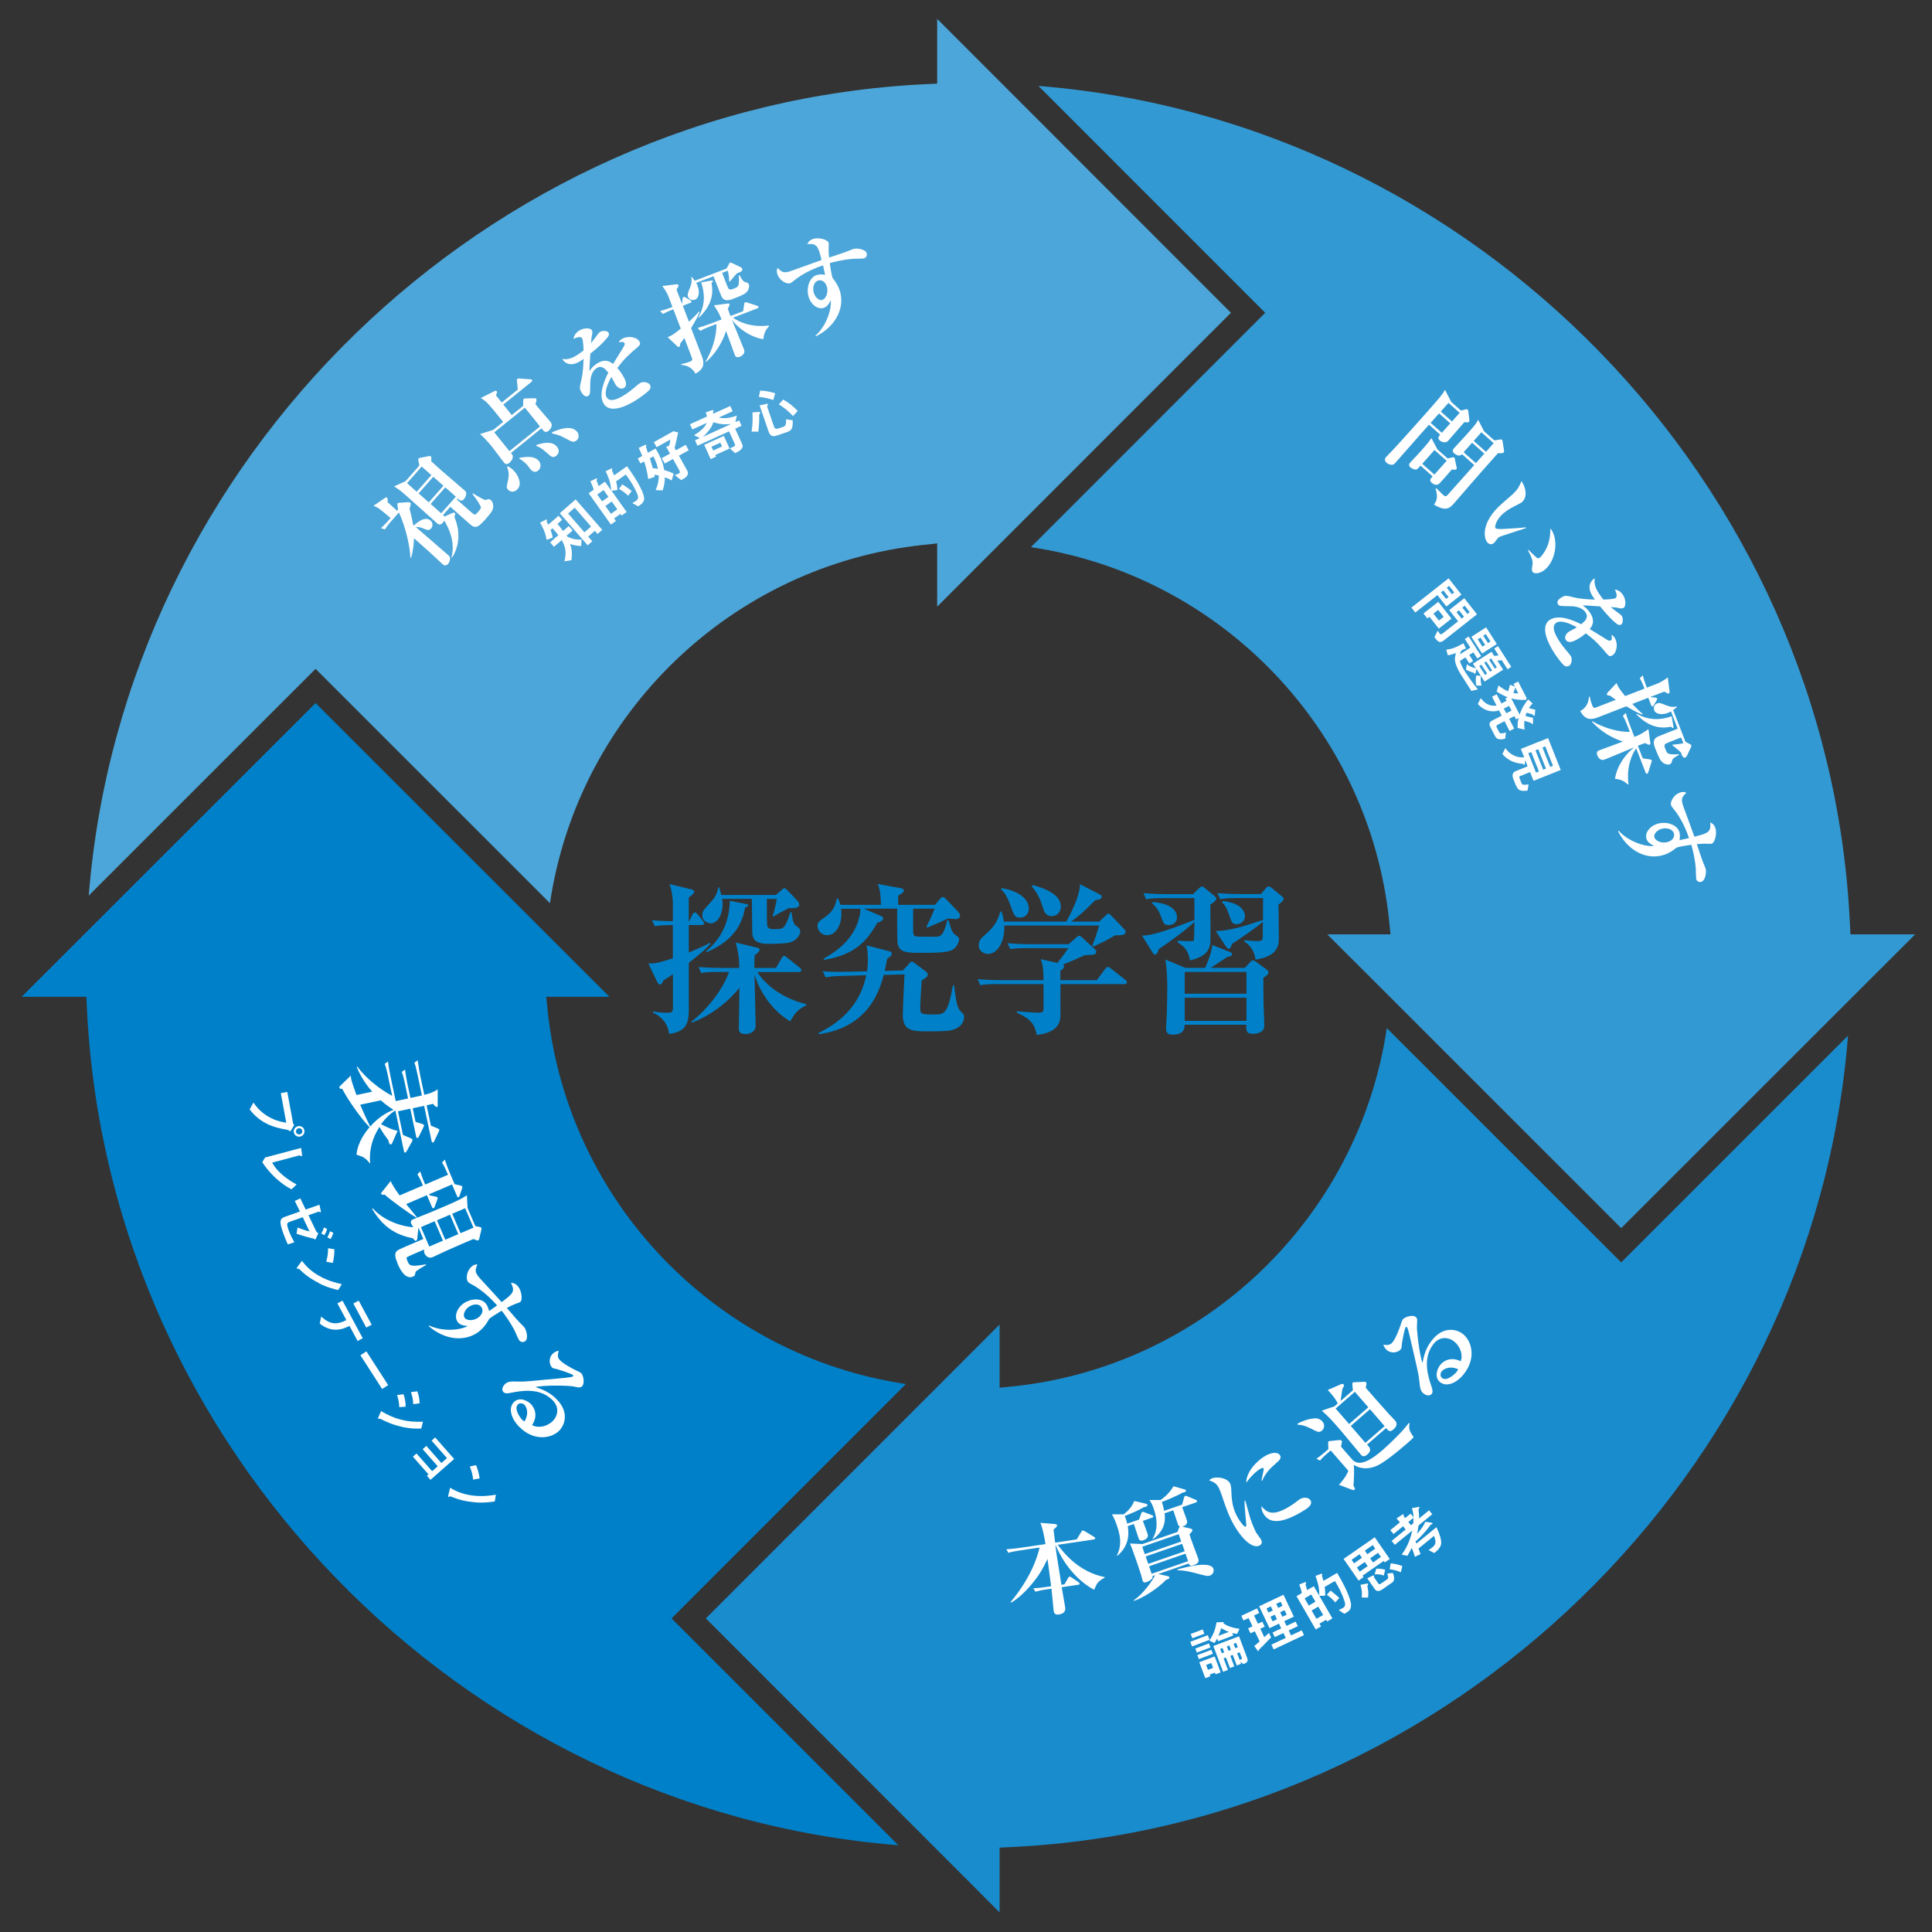
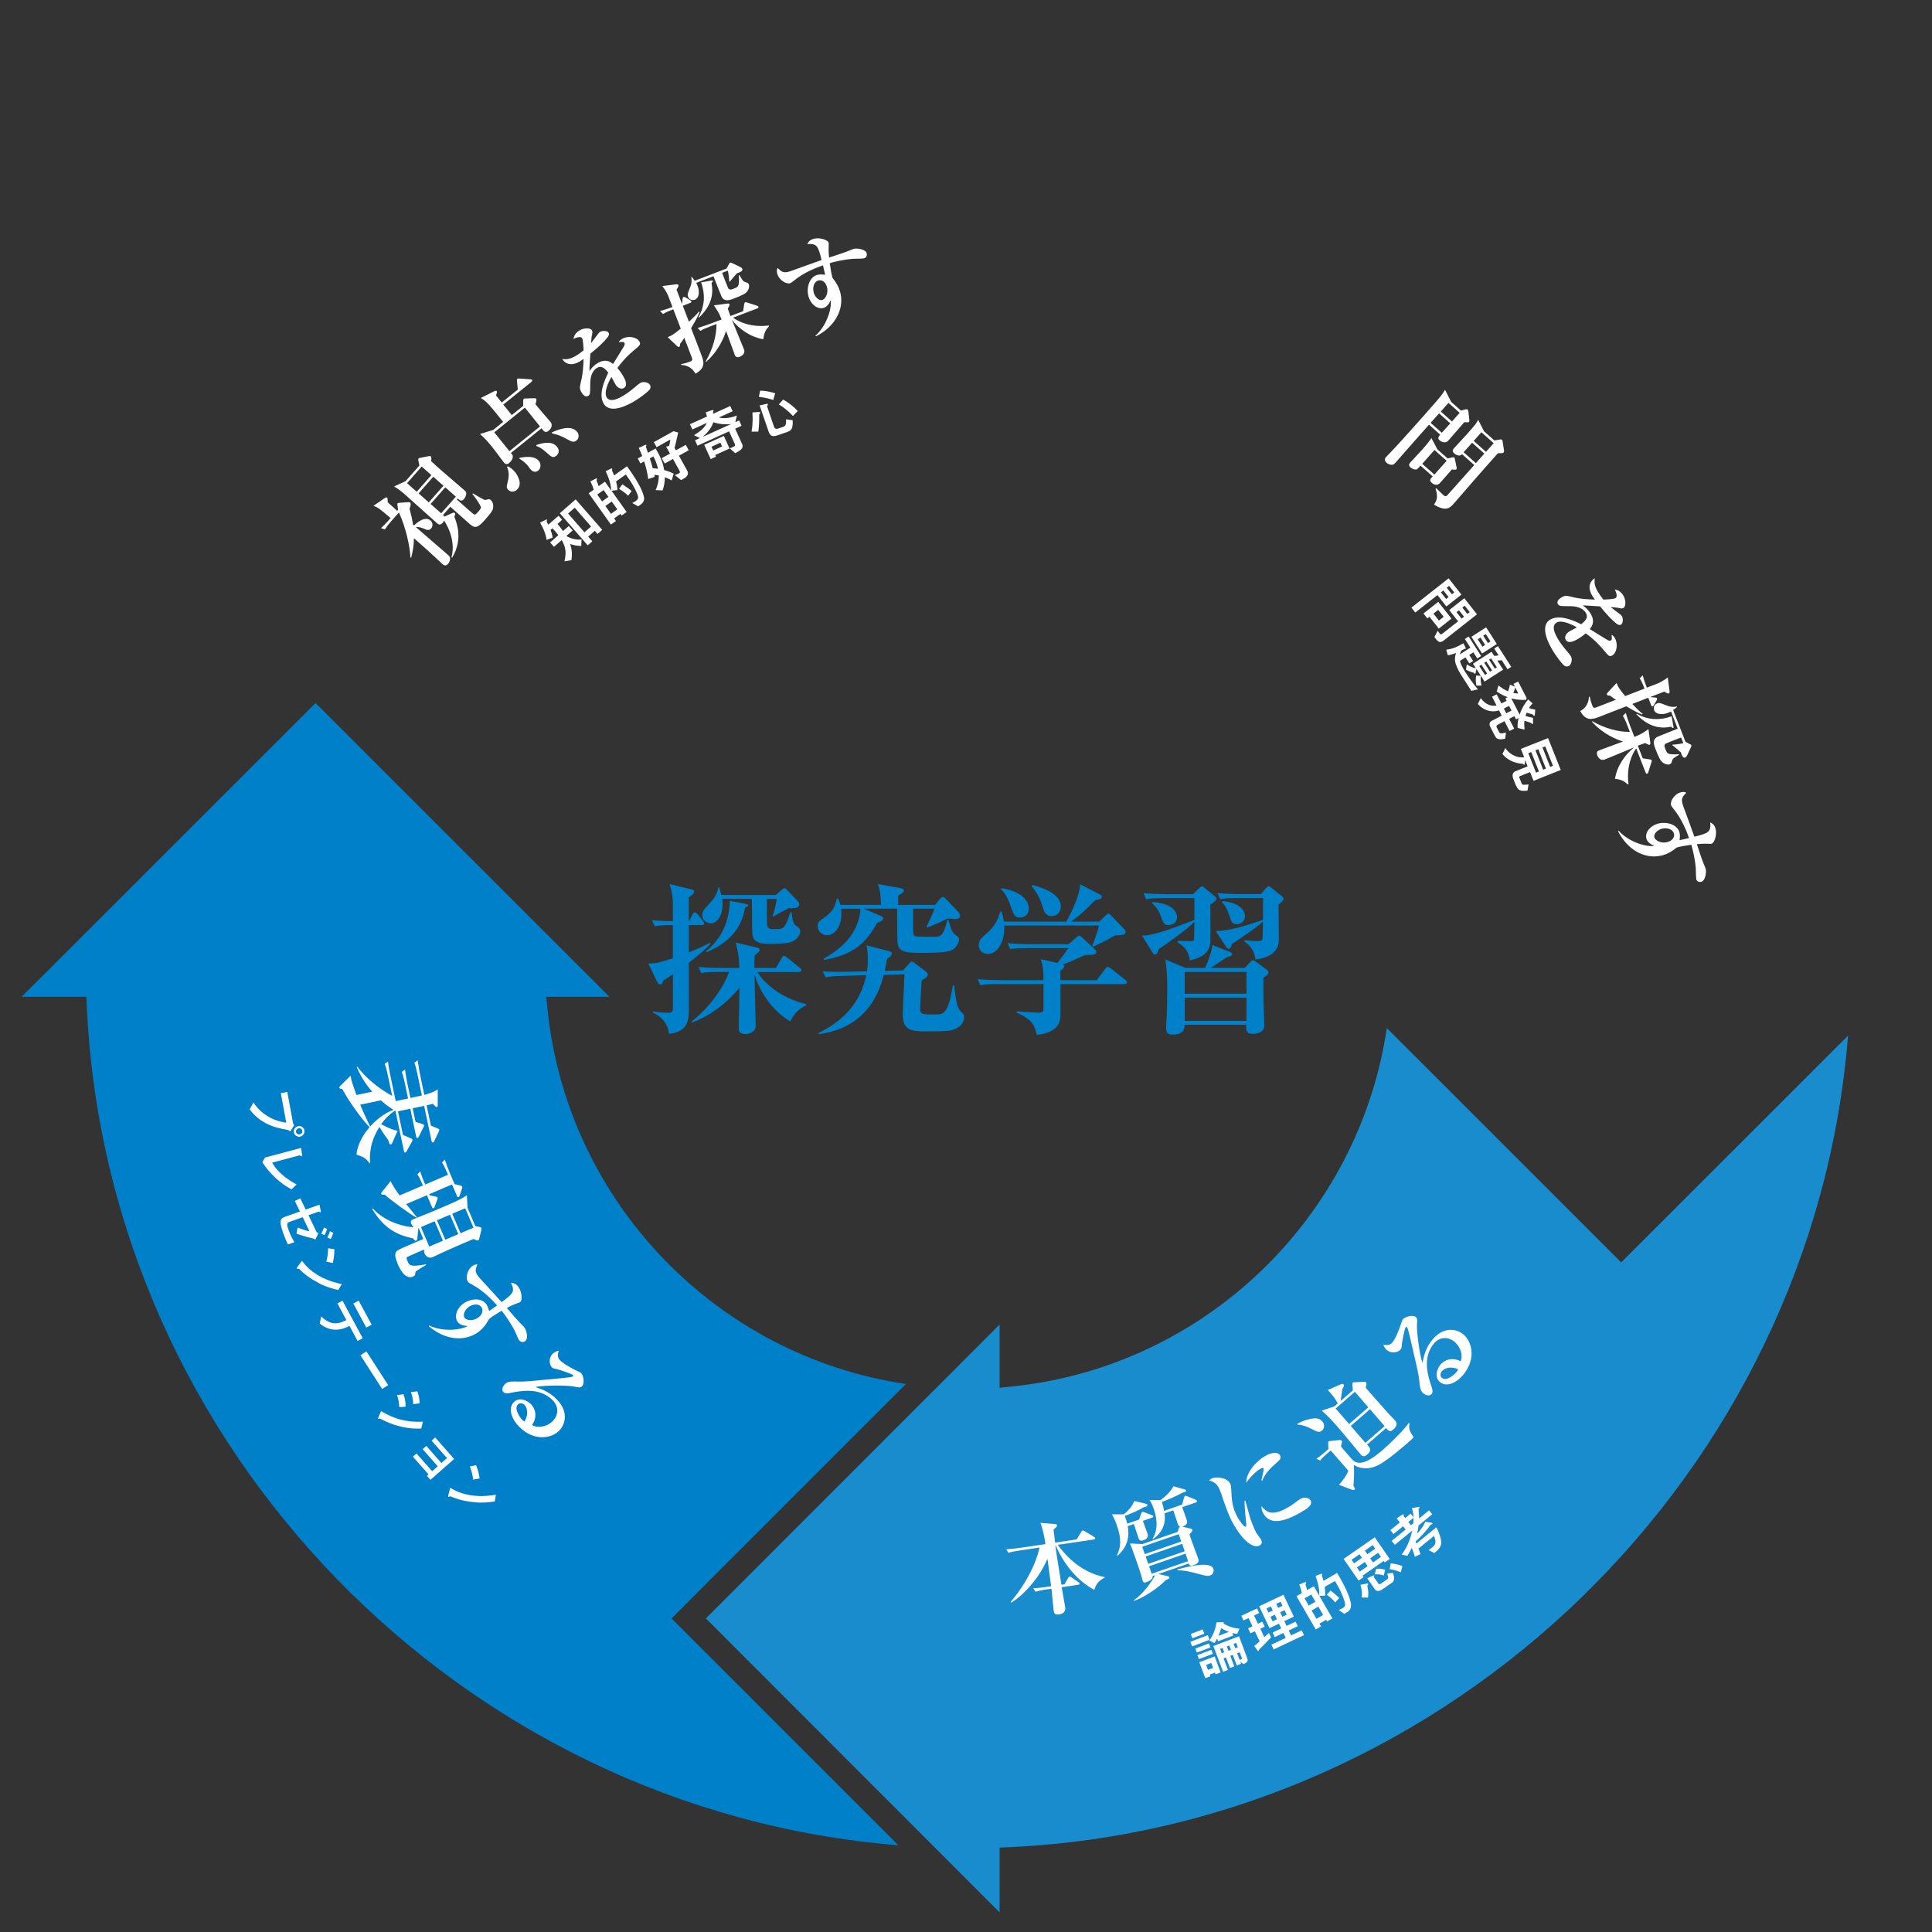
<svg xmlns="http://www.w3.org/2000/svg" id="_レイヤー_1" data-name="レイヤー 1" version="1.1" viewBox="0 0 283.46 283.46">
  <rect x="0" y="0" width="283.46" height="283.46" fill="#333333" stroke="none" />
  <defs>
    <style>
      .cls-1 {
        fill: #198cce;
      }

      .cls-1, .cls-2, .cls-3, .cls-4, .cls-5 {
        stroke-width: 0px;
      }

      .cls-2 {
        fill: #4ca6d9;
      }

      .cls-3 {
        fill: #3399d3;
      }

      .cls-4 {
        fill: #0080c8;
      }

      .cls-5 {
        fill: #fff;
      }
    </style>
  </defs>
  <g>
    <g>
      <path class="cls-4" d="M80.35,148.21l-.21-1.96h9.28l-5.97-5.96h0s-37.15-37.14-37.15-37.14l-37.31,37.29h0s-5.82,5.81-5.82,5.81h9.5l.08,1.69c3.1,64.62,54.98,117.69,119.05,122.79l-33.27-33.28,34.38-34.39c-27.76-4.12-49.6-26.64-52.57-54.84Z" />
      <path class="cls-1" d="M148.62,203.4l-1.96.21v-9.28l-5.96,5.97h0l-37.14,37.15,37.29,37.31h0s5.81,5.82,5.81,5.82v-9.5l1.69-.08c64.62-3.1,117.69-54.98,122.79-119.05l-33.28,33.27-34.39-34.38c-4.12,27.76-26.64,49.6-54.84,52.57Z" />
-       <path class="cls-2" d="M135.54,79.94l1.96-.21v9.28l5.96-5.97h0l37.14-37.15-37.29-37.31h0l-5.81-5.81v9.5l-1.69.08C71.19,15.45,18.13,67.33,13.02,131.4l33.28-33.27,34.39,34.38c4.12-27.76,26.64-49.6,54.84-52.57Z" />
-       <path class="cls-3" d="M203.81,135.13l.21,1.96h-9.28l5.97,5.96h0s37.15,37.14,37.15,37.14l37.31-37.29h0s5.82-5.81,5.82-5.81h-9.5l-.08-1.69c-3.1-64.62-54.98-117.68-119.05-122.79l33.27,33.28-34.38,34.39c27.76,4.12,49.6,26.64,52.57,54.84Z" />
    </g>
    <g>
      <path class="cls-5" d="M58.4,74.79l-.09-.7c-.02-.07-.02-.18.03-.24.04-.05.15-.07.25-.08l1.31-.09c.09,0,.2,0,.28.07s.08.16.08.25c0,.1-.11.45-.17.65.22.82.38,1.48.51,2.32l.14.12c.34-.32,1.59-1.45,2.42-.72.4.35.35.88.09,1.17-.31.35-.67.19-.93.08-.19-.08-.79-.36-1.31-.29.67.57,3.96,3.42,4.69,4.06.19.17.34.32.34.54,0,.27-.11.58-.29.79-.39.44-.72.15-.85.03-.08-.07-.4-.39-.48-.46-.96-.91-2.43-2.23-3.68-3.32-.03,1.24-.22,2.12-.41,2.85l-.12-.02c-.03-1.43-.64-4.38-1.68-6.61l-1.15,1.3c-.36.41-.65.78-.9,1.18l-.59-.18c.27-.24.69-.64,1.42-1.48-1.71-1.45-1.79-1.52-2.51-1.8l1.69-1.16c.13-.08.22-.11.3-.04s.08.13.1.69c.67.61.74.67,1.38,1.24l.13-.15ZM67.01,73.27c.09.08,2.27,2.03,2.46,2.15.24.16.35.05.66-.3.41-.46.49-.6.39-.82-.25-.54-.8-1.31-1.21-1.83l.07-.08c.26.13,1.48.9,1.8.97.05,0,.36-.09.43-.1.14-.04.24-.03.38.09.35.31.4.76.37,1.07-.03.35-.12.62-1.11,1.74-1.01,1.14-1.47,1.48-2.26.78-.9-.8-2.06-1.81-2.92-2.59l-1.07,1.21c.08.05.19.17.21.24l1.19-.55c.13-.05.24-.05.31.01.14.12.09.22-.05.56.3.75,1.34,3.27-.32,5.99l-.1-.05c.76-2.75-1.05-5.33-1.08-5.38-.05.08-.1.21-.19.31-.41.46-.7.2-.82.1-.72-.64-3.89-3.49-4.55-4.07-.72-.64-.92-.81-1.78-1.35l1.69-.78,2.02-2.29-.15-.74c-.03-.1-.03-.21.04-.29.07-.08.18-.09.25-.1l1.27-.25c.12-.02.21-.01.26.03.1.09.1.16.07.72.4.37.76.71,1.51,1.37.53.47,2.9,2.48,3.37,2.9.2.18.3.3.25.58-.05.26-.16.52-.33.71-.36.41-.63.17-.92-.09l-.13.15ZM59.72,70.89l1.42,1.26,2.15-2.44-1.42-1.26-2.15,2.44ZM61.42,72.39l1.49,1.32,2.15-2.44-1.49-1.32-2.15,2.44ZM66.88,72.87l-1.55-1.37-2.15,2.44,1.55,1.37,2.15-2.44Z" />
      <path class="cls-5" d="M77.97,56.03l-4.13,3.33c.2.25,1.07,1.3,1.24,1.54l1.68-1.35v-.75c.02-.14.02-.23.09-.29.06-.05.21-.05.28-.05l1.23-.03c.14,0,.25,0,.3.06.11.14,0,.5-.1.81.32.44,1.9,2.24,2.21,2.61.47.59-.12,1.16-.25,1.27-.5.41-.71.13-1.07-.34l-4.49,3.62c.23.28.26.32.27.46.07.4-.31.83-.51,1-.45.36-.67.08-.82-.11-.28-.35-1.46-1.96-1.72-2.27-.74-.91-1.26-1.42-1.75-1.86l1.95-.61,1.44-1.17c-2.22-2.76-2.42-2.97-3.28-3.51l1.96-.98c.12-.06.28-.13.37-.03.1.13.03.28-.1.64l.84,1.04,2.36-1.9-.12-1.28c-.01-.09-.03-.23.05-.29.08-.07.23-.05.33-.05l1.56.11c.13.01.21.02.27.09.09.11-.01.2-.09.27ZM77.01,59.81l-4.49,3.62,2.22,2.76,4.49-3.62-2.22-2.76ZM75.78,71.91c-.28.23-.84.4-1.26-.09-.23-.28-.2-.4-.04-1.09.24-.97.2-1.48-.09-2.23l.12-.09c.28.16.65.35,1.06.86.43.53,1.17,1.86.21,2.64ZM78.95,69.05c-.3.25-.75.27-1.16-.24-.07-.08-.32-.44-.37-.51-.07-.08-.45-.55-1.21-1v-.13c.8-.13,2.17-.37,2.86.47.31.39.34,1.04-.11,1.4ZM81.62,66.87c-.48.39-.77.12-1.26-.32-.99-.89-1.36-1.01-1.67-1.11v-.15c1.38-.46,2.42-.5,3.05.28.48.6.12,1.11-.12,1.29ZM84.57,64.64c-.4.32-.77.12-1.16-.09-1.06-.57-1.37-.74-2.39-.95l-.05-.16c.64-.28,2.76-1.26,3.72-.07.28.35.3.94-.12,1.27Z" />
      <path class="cls-5" d="M93.63,50.87c-1.11.93-1.93,1.61-3.05,3.12.17.2.46.53.82,1.14.2.34.83,1.38.13,1.8-.37.23-.91,0-1.22-.51-.09-.16-.46-.85-.53-.98l-.08-.13c-.46.82-1.13,2.24-.69,2.98.51.85,1.78.16,2.47-.25.66-.4,1.26-.88,1.85-1.39.15-.13.52-.42.6-.46.47-.28,1.22-.07,1.42.26.18.3.07.59-.07.76-.28.32-1.39,1.17-2.15,1.62-.81.49-3.57,2.05-4.56.39-.78-1.31.07-3.34.68-4.55-.45-.54-.95-1.12-1.67-.68-.78.46-.98,1.47-.98,2.32,0,.35,0,1.28-.07,1.5-.04.11-.12.21-.22.27-.41.25-.78-.15-1-.53-.29-.48-.29-.67-.04-1.7.26-1.05.32-2.13.35-3.2-.22.16-.35.26-.57.39-1.37.82-2.26.18-2.56-.38.67.12,1.24,0,2.06-.49.16-.09.54-.34,1.07-.76-.02-.46-.05-1.52-.22-1.8-.13-.22-.62-.22-1.26.12.06-.33.19-.83.88-1.25.71-.43,1.63-.36,1.81-.05.13.22.11.34,0,.86-.04.16-.05.26-.11,1.05.19-.22.92-1.22,1.08-1.42.09-.11.17-.19.26-.24.35-.21,1.08-.14,1.22.11s.02.5-.13.69c-.62.78-1.32,1.43-2.53,2.4-.02.41-.16,2.2-.14,2.56.22-.31.53-.76,1.2-1.16,1.12-.67,1.8-.25,2.27.12.24-.39,1.5-2.43,1.55-2.51.21-.35.17-.47.11-.58-.1-.17-.17-.16-.82-.11.06-.13.17-.3.48-.48.83-.5,2.14-.3,2.54.37.22.37.04.57-.2.77Z" />
      <path class="cls-5" d="M101.38,48.09l1.52,3.97c.38,1,.65,1.94-.87,2.77-.28-.57-.92-1.23-2.07-1.29l-.04-.11c.73-.15,1.15-.31,1.24-.35.35-.13.5-.21.35-.6l-1.11-2.9c-.15.24-.28.41-.62.87.02.17-.01.39-.14.44-.08.03-.21-.01-.29-.1l-1.39-1.32c.63-.26.75-.32,1.92-1.25l-1.09-2.84c-.86.33-1.16.48-1.51.69l-.44-.43c.63-.18,1.23-.37,1.82-.6l-.62-1.63c-.04-.11-.37-.83-.87-1.44l2.08-.26c.11-.01.25.02.29.12.04.1,0,.22-.28.67l.78,2.03.04-.02.06-.65c.02-.17.05-.25.14-.28.07-.03.18,0,.3.06l.65.38c.15.09.2.15.22.2.03.09-.06.17-.16.21l-1.11.43.9,2.35c.46-.44,1.21-1.14,1.47-1.51l.09.08c-.17.45-.41.98-1.22,2.32ZM109.59,42.8c-.19.22-.37.42-2.06,1.06-1.11.43-1.45.05-1.65-.32-.05-.09-.17-.39-1.2-3.01l-2.53.97c.04.1.12.23.19.42.36.93.2,1.83-.38,2.05-.13.05-.77.18-1-.42-.12-.32-.09-.43.29-1.39.28-.67.24-1.11.17-1.53h.08c.07.07.38.48.43.56l4.67-1.79.34-.63c.05-.12.1-.2.17-.23.07-.03.18.01.3.06l1.24.59c.1.06.21.13.25.24.11.28-.15.46-.78.67-.36.41-.71.8-1.05,1.22l-.08-.03c0-.32-.1-1.2-.2-1.58l-.84.32c.11.28.82,2.15.9,2.27.16.26.47.17.57.14.76-.29.87-.33.96-.77.02-.11.08-.55.02-1.26l.1-.04c.45.84.61.96.89,1.03.21.05.4.11.49.35.09.24,0,.72-.29,1.05ZM111.99,49.77c-1.89-.31-3.56-1.51-4.6-2.83.28.68,1.65,4.01,1.77,4.33.23.59-.3.95-.61,1.07-.55.21-.69-.11-.76-.31-.07-.18-1.05-2.92-1.26-3.47-.89,2.68-2.42,4.09-2.94,4.54l-.06-.07c1.05-1.77,1.62-3.86,1.59-5.49l-.87.33c-.86.33-1.16.47-1.48.68l-.42-.43c.89-.26,1.87-.62,2.03-.68l1.49-.57c-.4-.99-.53-1.17-1.13-2.07l2.06-.27c.08-.01.19.02.22.11.02.06.02.12,0,.18-.03.08-.2.41-.24.46.13.37.21.63.39,1.09l1.86-.71.16-1.05c.03-.14.06-.23.14-.26.07-.03.18.01.33.05l1.4.45c.09.03.19.07.22.16.05.13-.07.2-.17.24l-3.56,1.36c.76.56,2.57,1.48,5.24,1.15l.04.1c-.5.55-.72.97-.84,1.9ZM104.39,41.51c.19,1.04.41,2.97-1.86,5.11l-.05-.09c.99-1.72.97-3.45.39-5.1l1.47-.26c.12-.01.23-.04.25.03.04.11-.1.23-.19.3Z" />
      <path class="cls-5" d="M126.72,37.91c-.25.05-1.37.05-1.6.06-.66.06-1.29.15-1.92.28-.72.15-1.16.26-1.46.36.15,1.03.26,1.65.4,2.15.31.41.96,1.2,1.2,2.38.48,2.39-.94,4.86-3.62,6.2l-.08-.09c1.44-1.24,2.4-3.65,2.25-5.2-.2.39-.51,1.03-1.15,1.15-.93.19-1.92-.69-2.17-1.93-.24-1.18.23-2.72,1.43-2.96.38-.08.75-.03,1.06,0-.01-.07-.2-.93-.31-1.38-.75.26-2.78.98-4.4,2.35-.13.12-.32.25-.5.29-.55.11-1.64-.5-1.85-1.56-.07-.35,0-.49.09-.7.49.5.79.73,1.43.6.32-.07.38-.08,2.87-.99.29-.1,1.81-.64,2.15-.77-.52-2.14-.7-2.42-2.1-2.34.19-.33.37-.66,1.1-.81.72-.15,1.95.17,2.05.66.01.07-.01.46-.01.62-.03.56.03,1.22.06,1.51.89-.29,2.55-.82,3.27-1.15.11-.05.31-.12.46-.15.35-.07,1.67.05,1.8.71.08.38-.19.67-.45.72ZM120.11,41.14c-.62.12-.91.91-.75,1.67.15.74.76,1.31,1.24,1.21.49-.1.93-.94.76-1.78-.15-.75-.66-1.22-1.25-1.1Z" />
    </g>
    <g>
      <path class="cls-5" d="M85.28,80.11c-.64-.02-1.09-.12-1.63-.29.27.82.31,1.39.2,2.36l-1.03.18c.28-1.3.22-1.99-.4-3.12l-1.14.99-.57-.65,1.21-1.06c-.27-.36-.48-.6-.86-1.01l-.28.24c.15.4.25.71.3,1.13l-.89.33c-.09-.62-.24-1.28-.95-2.53l.84-.43s.12-.06.16-.02c.03.04.02.07,0,.12-.03.07-.04.11-.03.16.04.14.18.34.24.47l1.5-1.31.53.6-.69.6c.26.3.49.59.82,1.04l.84-.73.57.65-.9.78.04.07c.68.38,1.38.53,2.16.48l-.04.94ZM87.67,78.34l-.4-.46-.97.85.6.69-.67.59-4.1-4.71,2.33-2.03,3.9,4.47-.68.59ZM84.32,74.49l-.97.85,2.4,2.76.97-.85-2.4-2.76Z" />
      <path class="cls-5" d="M94.49,72.92c.06.41-.04.78-.51,1.12l-.35.25-.87-.49c.26-.12.45-.24.54-.31.26-.19.36-.36.31-.64-.07-.42-.62-1.58-1.42-2.7l-.38-.53-1.42,1.01c.15.58.18.89.19,1.27l-.86.1,2.22,3.12-.74.52-.17-.24-.93.66.27.38-.74.52-3.26-4.59.74-.52c-.12-.42-.29-.83-.49-1.23l.84-.42s.09-.03.12.01c0,.01.04.05,0,.12-.06.14-.07.16-.03.26.13.31.19.45.28.74l.93-.66.92,1.3c-.05-.64-.13-1.4-.82-2.83l.81-.4s.12-.02.15.02c0,.01.02.04,0,.11-.03.1-.04.13-.02.19.14.29.15.31.3.69l1.89-1.34.62.88c.61.87,1.74,2.7,1.86,3.63ZM88.56,71.9l-.93.66.71,1,.93-.66-.71-1ZM89.75,73.58l-.93.66.82,1.15.93-.66-.82-1.15ZM92.16,72.73c-.41-.39-.85-.73-1.34-1l.49-.67c.47.31.96.63,1.37.98l-.52.69Z" />
      <path class="cls-5" d="M98.58,70.5c-.46-.25-.74-.38-1.03-.48-.01.73-.11,1.27-.33,1.93l-1.03-.04c.24-.54.46-1.16.47-2.15-.26-.06-.42-.08-.66-.09.02.11.03.14.05.3l-.94.31c-.14-.98-.33-1.76-.6-2.58l-.54.3-.4-.73.66-.37c-.25-.63-.37-.9-.52-1.18l.94-.44s.15-.06.19.02c.02.03.02.05-.03.11-.05.08-.05.1-.04.15.09.25.2.59.29.87l1.13-.63c.88,1.51,1.08,2.18,1.26,3.17.8.22,1.17.41,1.39.52l-.29,1ZM95.34,67.24c.26.83.34,1.12.43,1.46.22,0,.35.03.77.09-.17-.76-.37-1.24-.68-1.83l-.52.29ZM99.61,66.86l1.23,2.21c.26.47-.05.89-.47,1.12l-.44.25-.94-.75s.28-.09.34-.1c.08-.03.17-.07.24-.11.2-.11.25-.2.08-.5l-.91-1.64-1.21.67-.44-.79,1.21-.67-.57-1.02.43-.1c.11-.36.17-.63.19-.94l-2.01,1.12-.41-.74,2.87-1.6.7.19c-.18.87-.43,1.9-.53,2.26l.2.35,1.44-.8.44.79-1.44.8Z" />
      <path class="cls-5" d="M107.86,62.89l1.04,2.3c.25.55-.28.93-1.03,1.3l-.79-.7.57-.26c.22-.1.25-.2.15-.41l-.83-1.83-4.64,2.1-.36-.79.72-.33-.87-.42c.93-.55,1.6-1.13,1.87-1.8l-2.11.96-.35-.77,2.5-1.13c-.04-.16-.09-.34-.19-.6l.8-.29c.16-.06.3-.09.34,0,.02.05.02.07-.07.24,0,.01.04.21.04.24l2.49-1.13.35.77-2.01.91c.17.05.51.15,1.19.08.66-.07,1.19-.26,1.44-.37l-.22.97.55-.25.36.79-.93.42ZM104.66,61.95c-.31.98-1.08,1.73-1.54,2.14l4.15-1.88c-.58.06-1.43.12-2.61-.26ZM104.93,66.74l.12.26-.78.36-.95-2.1,2.88-1.3.84,1.85-2.1.95ZM105.69,64.95l-1.3.59.25.56,1.3-.59-.25-.56Z" />
      <path class="cls-5" d="M111.5,60.65c-.1.13-.11.14-.11.25.01.93-.02,1.58-.13,2.43h-.99c.21-1.29.16-2.21.12-2.82l1.01-.07c.06,0,.11.02.13.08.01.04,0,.09-.03.13ZM113.45,58.69c-.34-.12-.96-.33-2.11-.47l.19-.91c.79.03,1.46.15,2.2.4l-.28.99ZM115.65,63.33l-1.67.57c-.63.22-1,.04-1.2-.55l-1.33-3.87,1.06-.23c.07-.01.13-.02.15.05.02.05,0,.1-.05.17-.06.11-.06.17-.04.23l1,2.93c.09.26.32.34.56.26l.8-.27c.27-.09.46-.31.39-1.1l.98.14c.04.91-.05,1.45-.66,1.66ZM116.35,61.04c-.75-.8-1.4-1.29-2.08-1.71l.63-.71c.8.44,1.51,1.01,2.14,1.68l-.7.75Z" />
    </g>
    <g>
      <path class="cls-5" d="M214.33,60.24l.67-.17c.13-.03.23-.06.33.03.06.05.09.14.1.23l.15,1.28c0,.1.01.21-.04.27-.1.11-.18.1-.7.06-.38.43-2.01,2.33-2.35,2.71-.39.44-.99.21-1.28-.05-.35-.31-.11-.58.09-.83l-1.64-1.46-1.36,1.53c-.56.63-3.01,3.43-3.51,3.99-.22.25-.31.33-.45.35-.22.04-.61-.02-.9-.28-.13-.12-.43-.44-.1-.82.14-.16.79-.82.92-.96.6-.63,1.52-1.64,3.27-3.6,3.61-4.05,4.01-4.5,4.48-5.33l.91,1.78,1.42,1.26ZM212.4,67.26l.6-.13c.13-.03.28-.07.36,0,.08.07.08.15.1.25l.25,1.17c.03.1.04.22-.02.29-.11.12-.52.08-.66.02-.29.33-1.51,1.74-1.77,2.01-.52.56-1.08.06-1.19-.03-.42-.37-.22-.56.13-.94l-1.78-1.58s-.43.48-.51.53c-.23.12-.72-.05-.97-.27-.37-.33-.13-.6-.01-.74.24-.27,1.35-1.44,1.56-1.68.91-1.02,1.15-1.34,1.53-1.88l.87,1.65,1.5,1.33ZM210.47,66.02l-1.8,2.03,1.78,1.58,1.8-2.02-1.78-1.58ZM211.14,60.65l-1.24,1.39,1.64,1.46,1.24-1.39-1.64-1.46ZM219.25,64.62l.78-.13c.12-.02.24-.05.33.04.06.05.08.13.1.23l.21,1.35c.02.09,0,.21-.05.26-.12.13-.21.14-.84.12-1.53,1.72-2.51,2.82-3.29,3.72-.51.57-3.15,3.63-3.16,3.64-.58.65-1.14,1.28-2.93.19.36-.56.63-1,.23-2.34l.1-.07c.28.29.68.68.99.97.32.28.46.25.66.03l3.92-4.4-1.8-1.6c-.32.4-.83.16-1.16-.13-.37-.33-.11-.62.02-.77.29-.33,1.6-1.72,1.86-2.02,1.22-1.37,1.33-1.52,1.66-2.11l.85,1.67,1.52,1.35ZM212.52,59.11l-1.13,1.27,1.64,1.46,1.13-1.27-1.64-1.46ZM215.98,64.96l-1.24,1.39,1.8,1.6,1.24-1.4-1.8-1.6ZM217.35,63.42l-1.13,1.27,1.8,1.6,1.13-1.27-1.8-1.6Z" />
-       <path class="cls-5" d="M220.22,78.68c-.2.09-.31.14-.38.2-.13.1-.54.71-.65.8-.33.27-.73.2-.99-.12-.47-.57-1.01-2.87,2.16-5.67.26-.23,1.42-1.22,1.65-1.44.75-.75.88-1.07,1.22-1.87.61.89.97,2.36.02,3.13-.13.1-.26.15-.41.24-.85.42-1.57.79-2.18,1.29-1.1.89-1.42,2.03-1.24,2.25.12.15.74.14,1.09.12.85-.03,2.81-.17,3.34-.24l.03.11c-.3.09-3.61,1.17-3.67,1.2ZM224.88,83.91c-.16-.2-.15-.31-.02-1.21.09-.58-.52-1.66-.68-1.95l.08-.07c.09.08,1.09,1.08,1.24,1.17.08.05.26.1.47-.07.2-.16.8-.92,1.14-1.86.33-.93.36-1.85.35-2.4,1.27,1.51.86,4.72-.83,6.09-.69.56-1.51.63-1.77.31Z" />
      <path class="cls-5" d="M235.78,95.96c-.93-1.11-1.61-1.93-3.12-3.04-.2.17-.53.46-1.14.82-.34.2-1.38.83-1.8.13-.22-.37,0-.91.52-1.22.16-.09.85-.46.98-.53l.13-.08c-.82-.46-2.24-1.13-2.98-.69-.85.51-.16,1.78.25,2.47.4.66.88,1.26,1.39,1.85.13.15.42.52.46.6.28.47.07,1.23-.26,1.42-.3.18-.59.07-.76-.07-.32-.28-1.17-1.39-1.62-2.15-.49-.81-2.05-3.57-.39-4.56,1.31-.78,3.34.07,4.55.68.54-.45,1.12-.95.68-1.67-.46-.78-1.47-.98-2.32-.98-.35,0-1.28,0-1.5-.07-.11-.04-.21-.12-.27-.22-.25-.41.15-.78.53-1,.48-.29.67-.3,1.7-.03,1.05.26,2.13.32,3.2.35-.17-.22-.26-.35-.4-.57-.82-1.37-.18-2.26.38-2.56-.12.67,0,1.24.49,2.06.09.15.34.53.76,1.07.47-.02,1.52-.05,1.8-.22.22-.13.22-.63-.12-1.26.34.06.83.19,1.25.88.43.71.36,1.63.05,1.81-.22.13-.34.11-.86,0-.17-.04-.26-.05-1.05-.11.22.19,1.22.92,1.42,1.08.11.09.19.17.24.26.21.35.14,1.08-.11,1.22-.25.15-.5.02-.69-.13-.78-.62-1.42-1.32-2.4-2.53-.41-.01-2.2-.16-2.56-.14.31.22.76.53,1.16,1.2.67,1.12.25,1.8-.12,2.27.39.24,2.43,1.5,2.51,1.55.35.21.47.17.58.11.17-.1.16-.17.11-.82.13.07.3.17.48.48.49.83.3,2.14-.37,2.54-.37.23-.57.04-.77-.21Z" />
      <path class="cls-5" d="M238.58,103.64l-3.96,1.54c-1,.39-1.94.66-2.77-.86.57-.28,1.22-.93,1.28-2.08l.11-.04c.15.73.32,1.15.35,1.24.14.35.21.5.6.35l2.89-1.12c-.24-.15-.41-.27-.87-.62-.17.02-.39,0-.44-.14-.03-.08.01-.21.1-.3l1.31-1.4c.26.63.32.75,1.26,1.92l2.84-1.1c-.33-.86-.48-1.15-.7-1.51l.43-.44c.18.62.38,1.23.61,1.81l1.63-.63c.11-.04.83-.37,1.44-.88l.27,2.07c.01.11-.02.25-.11.29-.1.04-.22,0-.67-.27l-2.02.78.02.04.65.05c.17.02.25.05.28.13.03.07,0,.18-.06.3l-.38.65c-.09.15-.15.2-.2.22-.08.03-.17-.06-.21-.16l-.43-1.11-2.34.91c.44.46,1.15,1.2,1.52,1.46l-.08.09c-.45-.16-.98-.41-2.33-1.21ZM236.95,114.26c.3-1.89,1.49-3.57,2.81-4.61-.68.28-4.01,1.67-4.33,1.79-.59.23-.95-.29-1.07-.6-.21-.55.1-.69.3-.76.18-.07,2.91-1.07,3.46-1.28-2.68-.88-4.1-2.4-4.56-2.92l.07-.06c1.78,1.04,3.87,1.6,5.5,1.56l-.34-.87c-.33-.86-.48-1.15-.69-1.48l.43-.43c.26.88.63,1.87.69,2.03l.58,1.49c.99-.4,1.17-.54,2.06-1.14l.28,2.06c.01.08-.02.19-.11.22-.05.02-.12.02-.18,0-.08-.04-.42-.2-.46-.24-.37.13-.63.21-1.09.39l.72,1.85,1.05.16c.14.03.23.05.26.14.03.07,0,.18-.05.33l-.44,1.4c-.03.09-.07.19-.16.22-.13.05-.2-.07-.24-.16l-1.38-3.55c-.56.77-1.47,2.58-1.13,5.25l-.1.04c-.55-.5-.97-.72-1.9-.83ZM245.19,106.62c-1.04.2-2.97.43-5.12-1.84l.09-.05c1.72.98,3.46.95,5.1.36l.26,1.47c.02.12.04.23-.03.25-.11.04-.23-.1-.3-.19ZM243.91,111.83c-.22-.19-.42-.37-1.07-2.05-.43-1.11-.06-1.45.31-1.66.09-.05.39-.17,3-1.21l-.98-2.53c-.1.04-.23.12-.42.2-.93.36-1.83.21-2.05-.37-.05-.13-.19-.77.42-1,.32-.13.43-.09,1.39.29.67.27,1.11.23,1.53.16v.08c-.07.07-.48.39-.56.43l1.81,4.66.63.34c.12.05.2.1.23.17.03.07,0,.18-.06.3l-.58,1.24c-.06.1-.13.21-.24.26-.28.11-.46-.14-.67-.77-.41-.36-.81-.7-1.23-1.04l.03-.08c.32,0,1.2-.11,1.58-.21l-.33-.84c-.28.11-2.15.83-2.26.91-.26.16-.17.47-.13.57.29.76.34.87.78.96.11.02.55.08,1.26.01l.04.1c-.84.46-.96.61-1.02.9-.05.21-.11.4-.34.49-.24.09-.73,0-1.05-.29Z" />
      <path class="cls-5" d="M248.87,128.93c-.05-.25-.05-1.37-.07-1.6-.06-.67-.16-1.29-.29-1.92-.15-.72-.27-1.16-.36-1.47-1.03.15-1.65.26-2.15.41-.41.32-1.2.97-2.38,1.21-2.39.49-4.87-.92-6.22-3.6l.09-.08c1.25,1.44,3.66,2.39,5.21,2.24-.39-.2-1.03-.51-1.16-1.15-.19-.93.68-1.92,1.92-2.18,1.18-.24,2.72.22,2.97,1.42.08.38.03.75,0,1.06.07-.01.93-.2,1.38-.31-.26-.75-.99-2.78-2.36-4.39-.12-.13-.25-.32-.29-.49-.11-.55.49-1.64,1.56-1.86.35-.07.49,0,.69.09-.5.49-.73.8-.6,1.43.07.32.08.38,1.01,2.87.1.29.65,1.81.78,2.15,2.14-.53,2.42-.71,2.33-2.11.33.19.66.37.81,1.09.15.72-.17,1.96-.65,2.06-.07.02-.46-.01-.62-.01-.56-.02-1.22.04-1.51.06.29.89.83,2.55,1.16,3.27.05.11.13.31.16.46.07.35-.04,1.67-.71,1.81-.38.08-.67-.18-.72-.45ZM245.6,122.32c-.13-.62-.91-.9-1.68-.75-.74.15-1.31.76-1.2,1.25.1.49.94.93,1.79.76.75-.15,1.22-.67,1.1-1.26Z" />
    </g>
    <g>
      <path class="cls-5" d="M210.9,87.31l-3.25,2.56-.57-.72,5.46-4.3,1.88,2.39-2.21,1.74-1.31-1.67ZM209.73,90.49l-.31.24-.57-.72,2.17-1.71,1.94,2.46-1.86,1.47-1.37-1.74ZM211.81,90.5l-.8-1.02-.7.55.8,1.02.7-.55ZM210.71,93.8l-.26-.33.49-.93c.13.21.2.31.28.41.12.15.23.16.42.01l2.29-1.8-1.3-1.65,2.21-1.74,1.86,2.36-4.81,3.79c-.47.37-.77.4-1.18-.12ZM212.53,87.59l-.76-.96-.36.28.76.97.36-.28ZM213.37,86.93l-.76-.97-.35.27.76.96.35-.27ZM214.8,90.48l-.74-.94-.36.28.74.94.36-.28ZM215.64,89.82l-.74-.95-.35.27.74.94.34-.27Z" />
      <path class="cls-5" d="M215.88,101.37l-1.6-2.5c-.48-.75-.73-1.5-.78-1.79-.1-.59.04-1.01.13-1.27-.53.19-.85.28-1.21.33l-.23-.81c.81-.11,1.48-.34,2.52-.95l.35.71s.01.08-.02.1c-.01,0-.12-.01-.14,0-.02,0-.45.24-.49.26-.09.18-.16.31-.22.56l1.54-.99-.81-1.27.56-.36,1.83,2.86-.56.36-.58-.9-.6.38.57.89-.56.36-.57-.89-.81.52c.08.28.2.72.8,1.66.56.87,1.18,1.71,1.83,2.52l-.93.21ZM220.36,96.87c-.3.04-.49.04-.68.04l.86,1.34-2.73,1.75-1.19-1.85-.13.61s-.02.08-.07.11c-.03.02-.06,0-.08-.03-.01-.02-.02-.05-.04-.1-.68-.2-1.04-.39-1.22-.49l.13-.78c.42.28.75.46,1.34.59l-.44-.68,2.73-1.75.38.6c.26,0,.4-.03.65-.08l-.64-1,.55-.35,1.95,3.04-.55.35-.83-1.3ZM215.88,93.43l2.16-1.39,1.57,2.45-2.16,1.39-1.57-2.45ZM216.62,100.6c-.15-.64-.09-1.2-.04-1.49l.68.05c-.02.19-.07.71.1,1.42l-.75.02ZM217.9,94.62l-.69-1.08-.4.26.69,1.08.4-.26ZM218.19,98.83l-.84-1.31-.31.2.84,1.31.31-.2ZM218.68,94.11l-.69-1.08-.37.24.69,1.08.37-.24ZM218.91,98.36l-.84-1.31-.3.19.84,1.31.3-.19ZM219.62,97.91l-.84-1.31-.3.19.84,1.31.3-.19Z" />
      <path class="cls-5" d="M222.66,106.82c-.01-.51,0-.89.14-1.47l-.37.19-.24-.47-.77.39.74,1.44-.68.35-.74-1.44-1.02.53c-.17.09-.2.22-.12.39l.38.74c.09.17.44.17.97,0l-.11.9c-.31.09-.64.14-.96.07-.21-.04-.37-.12-.57-.52l-.67-1.3c-.18-.35-.11-.69.22-.86l1.47-.76-.39-.77c-1.13.36-2.27,0-3.12-.94l.44-.86c.76,1.07,1.66,1.2,2.31,1.08l-.66-1.29.68-.35.69,1.34.77-.39-.18-.35.33-.17c-.62-.24-1.11-.51-1.61-.84l.27-.89c.43.34.83.61,1.4.86.15-.39.24-.78.28-.97l.73.29-.21-.41.68-.35,1.25,2.44-.1.26c-.96.02-1.5-.05-2.16-.23l1.23,2.39c.34-1.01.83-1.75,1.25-2.23l.65.58c-.2.21-.39.43-.53.69.39.12.61.17.92.23l-.06.75s-.02.12-.08.15c-.02.01-.08.02-.12-.05-.06-.13-.07-.13-.15-.16-.45-.12-.65-.19-.85-.25-.08.18-.11.27-.17.48.42.13.7.2,1.1.28v.73s0,.14-.07.18c-.03.01-.07.02-.1-.01-.02-.02-.09-.13-.11-.15-.04-.04-.83-.27-.98-.32-.04.39-.04.73.02,1.3l-.99-.24ZM221.77,104.26l-.36-.69-.77.39.36.69.77-.39ZM222.31,100.87c-.09.34-.16.54-.28.8.31.06.5.08.73.07l-.45-.88Z" />
      <path class="cls-5" d="M222.43,115.29l-.41-1.04c-.2-.51-.1-.93.36-1.11l1.75-.7-.36-.92-.06.61s-.03.07-.05.08c-.03.01-.07,0-.08-.02-.14-.12-.14-.13-.23-.13-.54-.05-1.86-.18-2.92-1.43l.43-.88c.13.2.5.74,1.25,1.09.64.32,1.2.29,1.52.27l-.49-1.23,3.99-1.59,1.86,4.68-3.99,1.59-.51-1.28-1.44.57c-.15.06-.16.19-.11.31l.3.76c.08.19.11.29,1.03.17l-.16.91c-1.05.1-1.37-.02-1.66-.73ZM225.79,113.19l-1.13-2.85-.43.17,1.13,2.85.43-.17ZM226.82,112.77l-1.13-2.85-.41.16,1.13,2.85.41-.16ZM227.85,112.36l-1.13-2.85-.41.16,1.13,2.85.41-.16Z" />
    </g>
    <g>
      <path class="cls-5" d="M160.53,233.25c-3.6-1.92-5.34-5.74-5.64-6.54h-.04c.13,1.11.15,1.23.19,1.47.1.69.6,3.73.69,4.34l.45-.07.53-.92c.05-.08.12-.2.2-.21s.19.03.29.11l1.01.69c.1.06.17.13.18.22.02.13-.11.17-.22.18l-2.4.35c.08.44.46,2.61.51,2.94.03.21.13.91-.92,1.06-.64.1-.72-.24-.77-.57,0-.04-.29-2.93-.32-3.21l-.75.11c-.91.13-1.23.23-1.59.34l-.33-.51c.92-.04,1.98-.2,2.14-.23l.48-.07c-.31-2.39-.33-2.53-.53-4-.6,1.22-1.12,2.3-2.43,3.83-.54.64-1.7,1.88-2.91,2.58l-.07-.1c3.25-3.86,4.08-7.22,4.24-7.99l-2.95.44c-.92.14-1.23.21-1.61.34l-.32-.52c.92-.06,1.98-.2,2.14-.23l3.61-.53c-.16-1.09-.46-2.52-.75-3.12l2.16.18c.25.02.27.1.28.16.03.19-.03.23-.51.65.03.3.2,1.65.24,1.91l3.16-.47.67-1.1c.07-.12.12-.2.2-.21.09-.01.19.05.31.11l1.35.81c.08.05.17.11.18.2.02.15-.11.18-.2.2l-5.29.78c.8,1.07,2.98,3.96,6.88,4.74v.09c-1,.5-1.18.92-1.53,1.75Z" />
      <path class="cls-5" d="M169.03,222.67l-1.35.47c.1.3.58,1.58.67,1.84.07.2.25.71-.58,1-.38.13-.61.05-.72-.29-.11-.33-.59-1.79-.69-2.09l-.9.31c.25,1.44.06,2.99-1.51,4.35l-.08-.04c.54-1.14.74-2.28,0-4.41-.07-.21-.32-.92-.72-1.63h1.72c1.07-.84,1.37-1.53,1.55-1.96l1.69.4c.09.02.21.09.23.16.02.06.04.2-.23.29-.07.02-.14.05-.31.07-.86.52-1.82.9-2.78,1.28.16.41.25.63.36,1.13l1.74-.6.31-.86c.05-.13.09-.24.16-.26.09-.03.25.02.32.05l1.07.41c.06.03.18.05.22.16.04.13-.07.18-.16.22ZM175.46,220.44l-2.01.69c.31.86.61,1.72.65,1.82.07.2.27.78-.64,1.04l1.21.28c.09.02.23.06.27.18.05.14,0,.19-.42.67.14.56,1.07,2.94,1.24,3.44.13.38.27.77-.66,1.09-.14.05-.6.21-.68-.26l-4.48,1.55,1.4.31c.14.03.19.09.22.16.05.13.02.23-.5.4-1.06,1.13-3.19,2.56-4.67,3.07l-.04-.1c1.35-.88,2.74-2.85,3.11-3.67l-.36.12c.13.43-.53.77-.9.9-.24.08-.44.1-.56-.22-.04-.13-.16-.66-.2-.77-.28-.89-.52-1.59-.74-2.22-.61-1.76-.75-2.08-.91-2.46l1.83.08,5.15-1.78.18-.51c.06-.18.1-.22.18-.27-.17-.07-.23-.13-.31-.35-.11-.31-.57-1.75-.68-2.04l-1.28.44c.09.67.27,2.39-1.71,3.81l-.05-.06c.31-.54,1.06-1.86.17-4.43-.27-.77-.42-.97-.62-1.27h1.62c.77-.53,1.43-1.2,1.9-2.02l1.61.46c.16.04.2.07.22.13.06.18-.16.26-.23.29-.03.01-.15.02-.24.04-1.05.6-2.55,1.2-3.06,1.38.17.53.26.93.32,1.31l2.65-.92.28-1.02c.01-.05.06-.23.15-.26.1-.04.29.04.32.06l1.21.5c.11.04.19.08.22.18.04.13-.07.18-.16.22ZM172.94,225.09l-5.35,1.85.37,1.08,5.35-1.85-.37-1.08ZM173.44,226.51l-5.35,1.85.38,1.09,5.35-1.85-.38-1.1ZM173.94,227.95l-5.35,1.85.38,1.1,5.35-1.85-.38-1.09ZM177.55,231.16c-.27.09-.49.09-1.29-.13-1.86-.49-2.38-.62-3.51-.65v-.11c1.26-.36,4.86-1.3,5.28-.1.07.2.08.78-.49.98Z" />
      <path class="cls-5" d="M183.46,222.84c.35,1,.69,1.74.85,2.03.09.16.59.81.67.95.16.29.28.67-.15.92-.8.46-2.27-.36-3.82-3.05-.35-.61-.83-1.48-1.81-4.47-.14-.39-.3-.8-.43-1.02-.24-.42-.55-.75-1.37-1,.08-.08.14-.15.28-.23.71-.4,2.31-.18,2.77.63.12.21.17.46.2.98.06,1.41.11,2.61.98,4.14.13.22.88,1.41,1.14,1.26.12-.07.1-.09.03-.89-.2-2.07-.2-2.49-.2-2.89l.11-.03c.14.42.62,2.29.75,2.66ZM187.18,214.73c-1.46,1.18-1.89,2.27-1.98,2.51l-.12-.02c.03-.28.39-1.65.32-1.77-.1-.17-.4,0-.51.07-.6.34-1.38,1.1-2.04,2.02-.04-1.4,1.33-3.09,2.82-3.95.68-.39,1.77-.7,2.14-.05.22.39-.08.74-.64,1.18ZM190.84,221.9c-2.64,1.51-4.55,1.79-5.47.18-.34-.59-.29-.93-.28-1.09.7.85,1.5,1.53,3.83.2.63-.36,1.03-.66,1.52-1.04.14-.09.27-.19.32-.22.59-.34,1.3-.19,1.52.2.4.71-.63,1.3-1.45,1.77Z" />
      <path class="cls-5" d="M193.97,209.88c-.4.35-.65.22-1.47-.2-1.23-.63-1.79-.64-2.12-.65l-.03-.13c.93-.53,1.71-.69,2.08-.75.61-.11,1.16-.09,1.59.41.4.45.28,1.03-.05,1.32ZM207.41,210.88c-.31.31-.46.46-.9.84-1.8,1.56-3.73,3.1-4.79,3.46-1.66.57-2.65,0-3.09-.25.08.95.02,2.06-.05,3.09.21.31.29.43.15.54-.1.09-.32.04-.38.01l-1.91-.73c.48-.46,1.2-1.46,1.38-2.06l-2.58-2.97-.57.49c-.64.55-.86.82-.98.99l-.55-.26c.61-.43,1.24-.96,1.42-1.12l.34-.3-.03-.81c0-.17-.01-.25.05-.31.07-.06.16-.06.24-.07l1.3-.13c.24-.03.3,0,.38.09.06.07.07.12.05.2,0,.06-.11.51-.15.65.12.14,1.6,1.88,1.82,2.07,1.05.87,2.71-.18,4.28-1.54,1.27-1.11,3.14-2.95,3.84-3.97l.13.03c-.14.9-.04,1.05.59,2.04ZM200.36,203.59c.29.33,2.15,2.48,3.38,3.83.15.17.84.87.96,1.02.45.51.06,1.01-.26,1.28-.37.33-.64.39-1.07-.2l-2.8,2.43c.37.38.77.82.06,1.44-.57.49-.83.19-.95.05-.48-.56-2.58-3.11-3.01-3.61-1.5-1.73-1.67-1.88-2.74-2.86l1.85-.63.49-.42c-.35-.79-1.11-1.59-1.46-1.98l1.94-.85c.05-.03.27-.1.38.03.12.14.08.19-.19.7-.08.57-.24,1.63-.25,1.73l1.8-1.56-.07-.84c-.02-.21.02-.26.07-.31.05-.04.14-.04.28-.04l1.29-.06c.11-.01.28-.02.37.08.12.14,0,.56-.05.76ZM198.78,204.21l-2.82,2.45,1.98,2.27,2.82-2.45-1.97-2.27ZM201,206.76l-2.82,2.45,2.15,2.48,2.82-2.45-2.15-2.48Z" />
      <path class="cls-5" d="M214.82,201.55c-1.05,1.32-2.53,2.03-3.53,1.24-.85-.67-.48-1.89,0-2.51.44-.56,1.52-1.3,3.01-.56.39-.86-.03-2.17-.94-2.89-.87-.69-2.15-.78-3.04.36-1.68,2.13-.77,4.82-.3,6.23.11.32.27.79.04,1.09-.29.37-.83.23-1.2-.06-.46-.36-.52-.83-.63-1.92-.1-.9-.22-1.44-1.19-5.6-.18-.77-.39-1.71-.52-2.04-.02-.07-.07-.15-.11-.18-.05-.04-.11-.05-.18.03-.18.22-.58,2.48-.57,2.6,0,.3-.02.46-.14.62-.34.44-1.29.71-2,.15-.26-.2-.47-.52-.56-.82.62.09,1.01.08,1.37-.38.48-.6,1.04-2.12,1.18-2.56.05-.13.2-.65.27-.73.37-.47,1.51-.72,1.89-.43.3.23.28.4.22,1.32-.05.67.38,4.39.82,5.45.19-1,.45-2.16,1.38-3.32,1.71-2.16,3.68-1.6,4.53-.93,1.35,1.06,1.97,3.57.18,5.84ZM211.52,201.21c-.18.22-.29.69.06.97.69.54,1.88-.59,2.09-.85.16-.2.2-.3.27-.44-1.35-.57-2.18.02-2.42.32Z" />
    </g>
    <g>
      <path class="cls-5" d="M174.9,241.56l-.26-.68,2.57-.97.26.68-2.57.97ZM174.94,240.36l-.24-.63,1.76-.66.24.63-1.76.66ZM175.6,242.46l-.22-.59,2-.75.22.59-2,.75ZM175.9,243.42l-.22-.59,2.05-.77.22.59-2.05.77ZM178.34,245.65l-.09-.25-.76.29.09.25-.74.28-.88-2.34,2.25-.85.88,2.34-.74.28ZM177.72,243.99l-.76.29.27.72.76-.29-.27-.72ZM181.51,239.72c-.25-.02-.36-.05-.71-.13l.14.37-2.22.84-.15-.4c-.12.24-.22.42-.38.66l-.75-.35c.52-.78.87-1.53,1.04-2.68l.96-.04c.05,0,.08.02.09.06.01.03.02.09-.03.14.35.22,1.06.64,2.36.78l-.35.75ZM182.45,244.15l-.47-.33.11.29-.63.24-.59-1.55-.36.14.58,1.55-.63.24-.59-1.55-.35.13.64,1.7-.71.27-1.43-3.78,3.77-1.42,1.21,3.22c.18.49-.12.68-.58.86ZM179.17,238.89c-.19.62-.27.83-.42,1.12l1.55-.58c-.3-.12-.52-.2-1.13-.54ZM179.37,241.79l-.35.13.24.64.35-.13-.24-.64ZM180.36,241.42l-.36.14.24.64.36-.14-.24-.64ZM181.37,241.04l-.38.14.24.64.38-.14-.24-.64ZM181.89,242.42l-.38.14.36.96c.13-.02.21-.05.23-.06.1-.04.14-.1.08-.26l-.3-.78Z" />
      <path class="cls-5" d="M185.44,241.33c-.12.12-.7.66-.74.73,0,.02-.03.18-.06.2-.03.01-.07-.01-.14-.11l-.48-.65c.31-.24.57-.47.79-.68l-.7-1.48-.64.3-.35-.73.64-.3-.57-1.21-.75.35-.32-.68,2.31-1.09.32.68-.76.36.57,1.21.64-.3.35.73-.64.3.58,1.24c.24-.2.39-.33.69-.62l.31.65c-.35.37-.7.73-1.06,1.1ZM186.87,242l-.33-.7,2.1-.99-.34-.72-1.27.6-.32-.67,1.27-.6-.33-.7-1.39.66-1.52-3.21,3.57-1.69,1.52,3.21-1.4.66.33.7,1.33-.63.32.67-1.33.63.34.72,1.57-.74.33.7-4.45,2.1ZM186.46,235.69l-.64.3.28.6.64-.3-.28-.6ZM187.04,236.91l-.64.3.31.67.64-.3-.31-.67ZM187.89,235.01l-.64.3.28.6.64-.31-.28-.6ZM188.47,236.24l-.64.3.31.67.64-.3-.31-.67Z" />
      <path class="cls-5" d="M198.21,235.5c.02.42-.12.78-.61,1.06l-.37.22-.82-.57c.27-.1.47-.2.57-.26.28-.16.39-.32.37-.61-.03-.42-.48-1.63-1.16-2.81l-.33-.57-1.51.87c.09.59.09.9.08,1.29l-.86.02,1.92,3.31-.78.45-.14-.25-.98.57.23.4-.78.45-2.82-4.88.78-.45c-.08-.43-.21-.86-.37-1.27l.87-.34s.1-.02.12.03c0,.01.03.06,0,.12-.08.13-.08.15-.06.25.1.32.15.47.21.77l.99-.57.8,1.38c.01-.64,0-1.4-.55-2.89l.84-.32s.12-.01.14.03c0,.01.02.05,0,.11-.04.1-.05.13-.04.18.11.3.12.32.23.72l2-1.16.54.93c.53.92,1.48,2.85,1.51,3.79ZM192.39,233.94l-.98.57.61,1.06.98-.57-.62-1.06ZM193.42,235.72l-.98.57.71,1.22.98-.57-.71-1.22ZM195.91,235.1c-.37-.43-.78-.8-1.24-1.12l.55-.62c.44.35.89.72,1.27,1.1l-.58.64Z" />
      <path class="cls-5" d="M203.17,229.23l-.15-.21-3.11,2.16.15.21-.73.51-2.2-3.18,4.57-3.17,2.2,3.18-.72.5ZM199.46,228.04l-1.16.81.36.52,1.16-.81-.36-.52ZM200.24,229.17l-1.16.81.42.61,1.16-.81-.42-.61ZM200.72,232.49c-.09.14-.11.18-.1.25.12.57.19.92.1,1.66l-.93-.02c.08-.68.01-1.16-.18-1.86l1.01-.19s.09,0,.11.03c.03.05,0,.09-.02.12ZM201.41,226.69l-1.16.81.36.53,1.16-.81-.36-.53ZM204.21,232.22l-1.47,1.02c-.37.25-.8.26-1-.04l-1.14-1.64.88-.41s.1-.02.12.02c.03.04,0,.09,0,.11-.01.03-.03.09,0,.15l.62.89c.1.14.19.16.35.05l.99-.68c.12-.08.18-.25-.02-.82l.81-.1c.11.27.44,1.06-.13,1.45ZM202.19,227.82l-1.16.81.42.61,1.16-.81-.42-.6ZM203.03,231.16c-.48-.17-.79-.21-1.34-.17l.23-.83c.43-.02.75,0,1.31.15l-.2.85ZM205.53,230.68c-.76-.32-1.28-.4-1.64-.45l.15-.86c.56.06,1.04.15,1.71.4l-.22.91Z" />
      <path class="cls-5" d="M208.13,223.82c-.07.52-.14.84-.23,1.21.51-.52.93-1.09,1.23-1.76l.85.13c.07,0,.14.03.18.08.03.03.04.07,0,.1-.04.04-.2.11-.27.13-.03.06-.26.36-.31.43-.46.59-1.25,1.48-1.9,2.03.05.1.09.17.14.29l2.93-2.39c.17.35.57,1.14.69,2.05.1.74-.34,1.2-.99,1.74l-.85-.43c.18-.13.44-.31.62-.46.55-.45.42-.97.18-1.63l-2.28,1.86c.1.28.2.5.3.81l-.83.4c-.13-.48-.28-.88-.46-1.32-.22.45-.38.75-.64,1.18l-.84-.18c.93-1.22,1.34-2.54,1.56-3.53l-2.56,2.09-.47-.57,2.06-1.68-.38-.47-1.4,1.14-.47-.57,1.4-1.14-.48-.58.8-.54c.05-.03.17-.11.23-.04.02.03.02.04.01.08-.01.05-.02.11-.02.15l.24.29.79-.64.43.52c-.04-.59-.1-.92-.24-1.33l.92-.16c.11-.02.18-.02.21.03.02.02.04.05-.07.15-.1.09-.09.11-.08.23.05.43.08.69.08,1.27l1.46-1.2.47.57-2,1.64ZM206.63,223.31l.38.47.35-.28c.02-.42.02-.62.02-.8l-.75.61Z" />
    </g>
    <g>
      <path class="cls-5" d="M52.31,169.37c.18-1.85,1.36-3.33,1.91-4-1.13-1.12-3.05-3.79-4.02-5.63-.16.02-.36.03-.4-.15-.03-.13.06-.21.11-.27l1.56-1.51c0,.18.03.38.09.64.08.35.37,1.17.74,2.21l2.31-.49c-1.43-1.62-2.03-3.06-2.28-3.64l.12-.02c1.2,1.68,3.37,3.37,5.09,4.27l-.66-3.12c-.19-.9-.3-1.21-.44-1.57l.49-.35c.1.92.32,1.95.35,2.11l.78,3.7,1.81-.38-.49-2.33c-.19-.9-.3-1.21-.44-1.57l.49-.35c.1.9.32,1.95.35,2.11l.44,2.06c.27-.06,1.44-.32,1.68-.37l-.68-3.24c-.19-.9-.29-1.22-.42-1.57l.48-.35c.12.91.32,1.95.35,2.11l.62,2.96c.32-.08,1.32-.32,1.97-.81v2.32c.01.15.02.24-.11.27-.19.04-.4-.24-.57-.46-.16.04-.24.05-.95.22l.63,2.98,1.01.42c.12.05.2.09.22.18.02.07-.04.19-.09.31l-.64,1.35c-.04.09-.08.19-.19.21-.13.03-.19-.1-.21-.2l-1.09-5.17-1.68.35.42,2,1,.31c.06.02.21.06.24.18.02.07-.06.24-.09.31l-.67,1.36c-.04.1-.1.18-.2.2-.13.03-.17-.09-.19-.19l-.86-4.1-1.81.38.73,3.46,1.17.51c.12.05.2.1.23.2.02.07-.06.23-.09.3l-.77,1.38c-.06.09-.1.18-.2.2-.12.02-.17-.06-.19-.19l-1.25-5.94-.05-.02c-.19.12-1.07.63-2.06,1.99.81.41,1.75.88,2.42.97l-.8,1.82c-.04.1-.06.14-.18.16-.21.04-.25-.12-.38-.61-.64-.86-.74-1.01-1.3-1.94-.95,1.48-1.55,3.22-1.36,5.32l-.07.02c-.61-.83-1-.96-1.92-1.27ZM57.75,162.83c-.12-.07-.97-.57-1.88-1.39l-3.02.64c.16.4.42.97.71,1.62.09.23.63,1.33.75,1.58,1.43-1.59,2.71-2.17,3.44-2.45Z" />
      <path class="cls-5" d="M58.33,185.36c-.33-.76-.56-1.51,0-1.9.21-.16,1.4-.67,2.12-.97l1.66-.71-.69-1.61-.04.02-.16,1.59c-.01.09-.06.21-.16.25-.14.06-.16.02-.48-.35-2.55-.5-4.4-1.67-5.99-4.32l.1-.07c1.99,2.23,5.18,2.77,5.99,2.76-.17-.17-.29-.38-.35-.51-.19-.44.16-.59.27-.64.39-.17,2.11-.84,2.47-.99l2.47-1.05c1.63-.7,2.32-1.05,2.96-1.5l.1,1.87,1.14,2.66.61.12c.09.03.24.06.27.13.03.07.02.19,0,.3l-.31,1.31c-.03.11-.08.2-.15.23-.08.04-.14.06-.68-.2-1.38.57-1.5.63-3.91,1.69-.33.14-1.8.85-2.1.98-.62.27-1.06-.25-1.18-.54-.07-.17-.11-.38-.04-.59-.21.09-2.47,1.05-2.56,1.14-.1.11.03.41.09.55.29.68.38.9,2.7.49l.04.1c-.31.16-1.42.81-1.54,1-.03.05-.07.37-.09.43-.04.13-.17.22-.29.27-1.23.53-2.05-1.38-2.28-1.92ZM56.51,175.28c-.35.03-.51.02-.57-.1-.05-.11,0-.18.07-.26l1.31-1.64c.24.6.9,1.56,1.31,2.11l3.42-1.46c-.43-1.01-.57-1.26-.81-1.62l.41-.45c.26.81.47,1.34.73,1.93l3.35-1.43-.14-.33c-.41-.97-.58-1.21-.74-1.45l.41-.45c.22.69.48,1.35.76,2.02l.68,1.59.84.2c.16.03.24.08.27.15.04.08,0,.21-.03.31l-.34,1.01c-.03.11-.06.19-.16.23-.14.06-.2-.08-.23-.16l-.73-1.7-3.35,1.43.07.17.88.18c.13.03.23.05.27.13.04.1,0,.21-.03.31l-.38,1.03c-.03.08-.07.19-.15.23-.15.07-.21-.07-.24-.14l-.75-1.76-3.05,1.3c.23.28,1.33,1.63,1.58,1.93l-.08.05c-.75-.38-3.59-2.43-4.6-3.32ZM64.99,182.03l-1.22-2.85-2.01.86,1.22,2.85,2.01-.86ZM67.24,181.07l-1.22-2.85-1.91.82,1.22,2.85,1.91-.82ZM69.47,180.12l-1.22-2.85-1.9.81,1.22,2.85,1.9-.81Z" />
      <path class="cls-5" d="M76.16,196.64c-.14-.21-.57-1.25-.67-1.45-.31-.59-.64-1.13-1-1.67-.41-.61-.69-.97-.89-1.21-.89.53-1.43.87-1.83,1.2-.26.45-.74,1.35-1.74,2.03-2.02,1.36-4.85,1-7.11-.96l.05-.11c1.7.85,4.29.81,5.67.08-.44-.03-1.14-.08-1.51-.62-.53-.79-.1-2.04.95-2.74,1-.67,2.6-.83,3.28.18.22.32.31.68.41.98.06-.04.78-.54,1.16-.82-.52-.59-1.97-2.19-3.85-3.16-.16-.07-.35-.2-.45-.35-.31-.46-.17-1.7.73-2.31.3-.2.45-.2.68-.18-.28.64-.37,1.01,0,1.55.18.27.22.32,2.02,2.27.21.22,1.28,1.42,1.54,1.69,1.77-1.3,1.97-1.58,1.36-2.84.38.05.75.09,1.16.7.41.61.59,1.87.18,2.15-.06.04-.43.17-.57.22-.53.19-1.12.5-1.37.63.61.71,1.74,2.04,2.32,2.58.09.08.23.24.32.37.2.3.6,1.56.03,1.94-.32.22-.69.08-.84-.14ZM70.63,191.78c-.35-.53-1.18-.49-1.83-.05-.62.42-.92,1.2-.64,1.61s1.23.5,1.94.02c.64-.43.87-1.08.53-1.58Z" />
      <path class="cls-5" d="M76.19,209.36c-1.18-1.21-1.69-2.77-.77-3.67.78-.76,1.94-.23,2.49.33.49.51,1.08,1.68.16,3.06.8.5,2.16.26,2.99-.55.8-.78,1.05-2.03.04-3.07-1.89-1.94-4.68-1.4-6.14-1.11-.33.07-.82.17-1.09-.1-.33-.33-.12-.86.22-1.18.42-.41.89-.4,1.99-.37.91.02,1.46-.03,5.71-.44.79-.07,1.75-.17,2.09-.25.07,0,.16-.05.19-.08.04-.04.07-.11,0-.18-.2-.21-2.38-.9-2.5-.91-.3-.05-.46-.08-.59-.22-.39-.4-.53-1.37.11-2,.24-.23.58-.4.89-.45-.17.61-.22.99.19,1.41.53.55,1.96,1.31,2.39,1.5.13.06.61.29.69.36.42.43.52,1.59.17,1.93-.27.26-.43.23-1.34.04-.66-.14-4.4-.2-5.51.1.96.32,2.08.73,3.12,1.8,1.92,1.98,1.11,3.86.33,4.62-1.23,1.2-3.8,1.49-5.82-.58ZM76.96,206.13c-.2-.21-.64-.38-.97-.07-.63.61.33,1.94.56,2.18.18.18.27.24.4.32.74-1.27.27-2.17,0-2.44Z" />
    </g>
    <g>
      <path class="cls-5" d="M42.08,165.75c-.88-.16-1.87-.34-3.02-.92-1.29-.66-2.02-1.54-2.43-2.05l.55-1.02c.36.51,1.11,1.57,2.64,2.31.94.46,1.73.58,2.18.65l-.8-4.34.95-.17.85,4.61c.02.1.1.17.18.24l-.59.94c-.14-.11-.28-.21-.51-.25ZM43.11,166.13c-.08-.42.21-.82.64-.9.43-.08.84.19.91.62.08.43-.21.83-.63.91-.44.08-.84-.2-.92-.62ZM44.35,165.9c-.04-.24-.28-.41-.54-.36-.27.05-.42.31-.38.53.04.24.27.41.55.36.26-.05.42-.29.37-.53Z" />
      <path class="cls-5" d="M38.48,170.52l.41-.69,5.29-1.41.13.98c0,.06.03.23-.06.25-.03,0-.05,0-.13-.05-.13-.09-.14-.1-.17-.09l-4.02,1.07c.17.3.5.9,1.43,1.73.88.78,1.71,1.23,2.16,1.47l-.75.72c-1.67-.85-3.3-2.44-4.29-3.98Z" />
      <path class="cls-5" d="M45.8,181.68c-1.08-.26-1.99-.56-2.3-.67l.16-.91c.39.15,1.16.45,1.74.56l-.98-2.07-1.86.65c-.45.16-.55.27-.25,1.14.27.77.49,1.18.88,1.88l-.96.32c-.25-.55-.5-1.14-.7-1.72-.66-1.87-.41-2.09.4-2.38l2.08-.73-.76-1.55.81-.38.79,1.64,2.02-.71.17.79c.03.14.07.29,0,.32-.02,0-.06,0-.12-.03-.12-.06-.14-.07-.18-.06l-1.48.52,1.14,2.38c.06.13.18.2.31.27l-.44.93c-.2-.12-.29-.16-.46-.21ZM47.14,181c.14-.24.28-.56.39-.91l.47.23c-.11.32-.23.62-.39.9l-.47-.22ZM48.03,181.55c.13-.24.27-.54.39-.91l.49.24c-.11.32-.23.62-.39.91l-.49-.24Z" />
      <path class="cls-5" d="M46.79,188.25c-1.5-.77-2.14-1.35-2.95-2.11-.12,0-.26.05-.29,0-.02-.05,0-.13.07-.23l.68-.93c.41.54,1.11,1.42,2.55,2.23,1.38.78,2.7,1.06,3.3,1.2l-.53.86c-.53-.12-1.58-.36-2.84-1ZM47.87,185.12c.17-.59.26-1.25.27-1.98l.92.15c0,.6-.05,1.35-.24,2.01l-.95-.18Z" />
      <path class="cls-5" d="M51.28,194.53c-.41.21-1.17.59-2.14.56-1.09-.04-1.82-.59-2.23-.89l.21-1.04c1.31,1.18,2.26,1.25,3.7.52l-1.32-2.45.75-.4,2.97,5.51-.75.41-1.19-2.21ZM51.84,191.25l.79-.42,1.9,3.53-.79.42-1.9-3.53Z" />
      <path class="cls-5" d="M52.88,198.84l.88-.57,3.19,4.95-.88.57-3.19-4.95Z" />
      <path class="cls-5" d="M58.91,209.33c-1.44-.33-2.39-.8-3.14-1.18-.03-.02-.06-.02-.11,0-.11.04-.15.05-.17.02-.05-.07.02-.23.05-.3l.37-.83c1.94,1.14,3.69,1.66,6.14,1.55l-.24,1c-.55.02-1.51.06-2.91-.26ZM58.58,206.45c-.02-.47-.08-1.08-.33-1.77l.95-.12c.22.61.32,1.2.31,1.83l-.93.06ZM60.62,206.02c0-.61-.12-1.19-.33-1.77l.94-.12c.23.62.33,1.2.33,1.77l-.94.12Z" />
      <path class="cls-5" d="M62.65,216.51l.22-.19-2.29-2.6.53-.47,2.29,2.6.82-.72-2.21-2.51.54-.48,2.21,2.51.82-.72-2.26-2.56.53-.47,2.78,3.16-3.47,3.06-.53-.6Z" />
      <path class="cls-5" d="M69.58,220.4c-1.68-.16-2.48-.46-3.52-.87-.11.05-.22.14-.27.1-.03-.03-.05-.12-.02-.24l.28-1.11c.58.35,1.56.91,3.2,1.13,1.57.21,2.9-.01,3.51-.11l-.17.99c-.53.08-1.6.25-3,.12ZM69.42,217.09c-.06-.61-.22-1.26-.48-1.93l.91-.2c.22.55.45,1.28.52,1.95l-.95.18Z" />
    </g>
  </g>
  <g>
    <path class="cls-4" d="M101.06,141.27v6.79c0,1.71-.14,3.28-2.89,3.64-.1-1.01-.67-2.36-2.36-3.11v-.19c1.18.19,1.9.19,2.05.19.6,0,.87-.02.87-.7v-4.96c-.36.26-.65.46-1.42.94-.07.27-.24.58-.46.58-.14,0-.31-.15-.39-.31l-1.33-2.77c1.08-.02,1.3-.05,3.59-.77v-4.87c-1.47,0-2,.05-2.65.17l-.41-.89c1.04.1,2.05.14,3.06.14v-2.79c0-.19-.07-1.45-.48-2.65l3.25.79c.17.05.36.17.36.34s-.12.34-.8.84v3.47h.07l.46-.94c.12-.24.22-.34.36-.34.12,0,.26.1.41.26l.75.94c.17.22.22.34.22.43,0,.15-.19.22-.36.22h-1.9v4.02c.94-.39,2.46-1.01,3.06-1.42l.1.17c-.51.58-1.18,1.23-3.16,2.77ZM115.95,149.85c-2.65-1.54-4.46-4.29-5.25-6.87.02,1.18.17,6.94.17,7.49,0,1.01-.99,1.25-1.52,1.25-.94,0-.96-.55-.96-.89,0-.31.1-4.96.1-5.9-2.87,3.49-5.95,4.72-6.99,5.11l-.05-.14c2.58-2.05,4.63-4.84,5.52-7.3h-1.49c-1.47,0-2,.05-2.6.17l-.39-.89c1.47.12,3.16.14,3.42.14h2.55c-.02-1.71-.12-2.05-.51-3.73l3.23.77c.12.02.27.14.27.29,0,.1-.05.19-.1.27-.1.1-.53.51-.63.55-.02.63-.05,1.06-.05,1.85h3.18l.84-1.47c.12-.19.22-.31.36-.31.12,0,.26.12.46.27l1.83,1.47c.12.1.24.22.24.36,0,.22-.22.27-.38.27h-6.1c.82,1.28,2.99,3.69,7.18,4.72v.17c-1.06.53-1.64,1.04-2.34,2.36ZM116.36,138.07c-.41.22-.79.41-3.69.41-1.9,0-2.19-.75-2.29-1.42-.02-.17-.02-.67-.07-5.18h-4.34c0,.17.05.41.05.75,0,1.59-.75,2.84-1.73,2.84-.22,0-1.25-.17-1.25-1.2,0-.55.12-.7,1.23-1.9.79-.84.99-1.52,1.13-2.19l.12.02c.05.17.29.96.31,1.11h8l.87-.75c.14-.14.27-.24.39-.24s.27.12.41.27l1.52,1.59c.12.14.24.31.24.51,0,.48-.48.6-1.54.55-.77.41-1.52.79-2.26,1.23l-.1-.1c.19-.48.53-1.86.6-2.48h-1.45c0,.48,0,3.69.05,3.9.1.48.6.53.77.53,1.3,0,1.49,0,1.88-.6.1-.14.43-.77.75-1.88h.17c.19,1.52.36,1.78.75,2.05.29.19.53.38.53.79s-.41,1.08-1.04,1.4ZM109.32,133.15c-.31,1.66-1.08,4.67-5.71,6.58l-.02-.17c2.46-2,3.42-4.6,3.49-7.4l2.34.46c.19.05.36.07.36.19,0,.19-.29.29-.46.34Z" />
    <path class="cls-4" d="M140,134.82c-.29,0-.65-.02-.94-.05-.77.38-1.61.75-3.01,1.33l-.12-.15c.22-.43.72-1.42,1.2-2.63h-3.16v3.28c0,.31.07.75.41.79.24.05,2.51.05,2.7.05.92,0,1.35-.1,1.9-2.43h.19c.34,1.2.48,1.76.99,2.14.51.39.55.43.55.63,0,.46-.34,1.3-1.13,1.66-.84.36-2.96.36-4.12.36-2.43,0-3.57,0-3.78-1.47-.05-.41-.05-4.07-.05-5.01h-4.89l2.48,1.06c.27.12.36.19.36.36,0,.29-.41.53-.87.65-1.61,2.84-3.32,4.67-7.81,5.45l-.05-.19c2.34-1.3,4.58-3.2,5.23-6.14.05-.17.17-.67.14-1.18h-2.82c.02.17.05.41.05.77,0,1.73-.89,3.11-2.1,3.11-.87,0-1.4-.72-1.4-1.35,0-.53.17-.65,1.01-1.25.84-.58,1.57-1.3,1.81-2.77h.19c.17.34.24.53.34.92h5.95c-.02-.87-.05-2.07-.46-3.06l3.3.6c.31.05.51.12.51.36,0,.22-.12.34-.82.75v1.35h5.42l.72-.89c.1-.12.27-.26.41-.26.17,0,.29.12.39.22l1.9,1.98s.24.29.24.51c0,.51-.51.53-.89.53ZM139.83,151.08c-.39.12-.77.24-3.52.24-2.41,0-3.85,0-3.85-2.43,0-.94.22-5.08.24-5.93l-3.04.07c-.53,2-2.07,7.69-9.52,8.7l-.05-.17c3.76-1.83,6.19-4.55,7.01-8.48l-3.37.1c-1.08.02-1.76.05-2.6.22l-.41-.89c1.4.12,3.13.07,3.45.07l3.04-.07c.05-.39.12-.89.12-1.74,0-1.01-.1-1.57-.19-2.07l3.25.84c.19.05.46.12.46.38,0,.24-.22.43-.7.77-.1.6-.17,1.01-.34,1.76l2.67-.07.94-1.04c.1-.1.24-.26.34-.26.12,0,.36.14.43.22l1.64,1.23c.12.1.29.24.29.43,0,.36-.34.55-.89.89-.1,1.4-.22,3.42-.22,4.22s.48.77,2.17.77c1.37,0,1.93-.17,2.63-4.29h.17c.41,3.25.53,3.4,1.2,4.07.22.22.27.34.27.6,0,.6-.34,1.45-1.61,1.86Z" />
    <path class="cls-4" d="M164.99,144.38h-9.4v4.39c0,.87,0,2.67-3.49,3.08-.34-1.98-1.33-2.51-2.92-3.28l.02-.19c.92.07,2.31.19,3.23.19.67,0,.67-.17.67-.79v-3.4h-6.67c-1.66,0-2.12.07-2.6.17l-.39-.89c1.13.1,2.29.15,3.42.15h6.24c0-1.66-.14-2.29-.39-3.08l2.43.55c.58-.72.99-1.28,1.61-2.17h-5.93c-1.66,0-2.12.07-2.6.14l-.39-.87c1.13.1,2.29.15,3.42.15h5.54l1.13-.99c.17-.15.26-.24.41-.24.1,0,.22.05.41.22l1.93,1.78c.12.12.17.19.17.34,0,.43-.48.46-.99.46-.55.02-.68.02-.89.12-1.69.77-1.88.87-3.01,1.28.07.02.17.1.17.24,0,.34-.34.55-.55.72v1.35h5.35l1.18-1.59c.12-.17.24-.36.43-.36.12,0,.29.12.46.24l2.12,1.66c.1.07.24.22.24.36,0,.24-.24.27-.39.27ZM163.81,137.22c-.22.02-.22,0-.55.22-1.06.63-2.14,1.11-2.87,1.45l-.14-.14c.31-.7.89-2.41.99-2.96h-13.9c.12,2.22-.92,4.17-2.39,4.17-.46,0-1.35-.29-1.35-1.3,0-.72.39-1.04,1.04-1.61,1.42-1.2,1.83-2.29,2.12-3.3h.19c.12.36.24.79.34,1.47h9.16c1.2-2.14,2.05-4.39,2-5.49l2.89,1.49c.22.12.31.17.31.36,0,.34-.51.43-.94.48-1.9,1.93-2.75,2.6-3.59,3.16h4.17l.99-.96c.17-.17.27-.22.34-.22.1,0,.19.07.41.29l1.88,1.95c.17.19.24.24.24.41,0,.46-.39.51-1.33.55ZM149.64,134.62c-.75,0-.87-.34-1.25-1.4-.67-1.95-1.16-2.41-1.52-2.72l.07-.19c2.12.31,4,1.37,4,2.99,0,.96-.7,1.33-1.3,1.33ZM154.29,134.41c-.92,0-1.13-.75-1.33-1.4-.41-1.35-.92-2.17-1.59-2.99l.1-.17c1.28.31,4.17,1.23,4.17,3.11,0,.79-.46,1.45-1.35,1.45Z" />
    <path class="cls-4" d="M177.58,132.72c0,.89.05,4.77,0,5.54-.12,1.71-1.54,2.31-2.99,2.65-.29-1.69-1.04-2.14-1.83-2.67l.05-.22c.24.02,1.37.07,1.81.07.31,0,.51,0,.55-.19s.07-2.1.07-2.65c-.99,1.04-4.17,3.32-5.23,4-.17.53-.27.8-.58.8-.14,0-.29-.22-.34-.31l-1.54-2.48c1.57.07,4.84-1.18,7.69-2.29v-3.2h-4.48c-1.47,0-2,.05-2.6.17l-.39-.89c1.45.12,3.16.14,3.42.14h3.85l.89-.87c.12-.1.24-.26.43-.26.14,0,.29.14.41.24l1.42,1.16c.17.15.27.24.27.39,0,.24-.39.55-.89.89ZM171.49,135.73c-.7,0-.77-.19-1.23-1.47-.34-.92-.92-1.45-1.23-1.74l.02-.17c3.16.19,3.64,1.59,3.64,2.24,0,.7-.55,1.13-1.2,1.13ZM185.36,143.47c0,.72,0,2.96.02,3.47.05,1.18.12,3.35.12,3.54,0,.96-.96,1.2-1.73,1.2-.99,0-.94-.6-.92-1.33h-9.04c0,.39,0,1.45-1.76,1.45-.79,0-.96-.36-.96-.89,0-.34.07-1.76.1-2.05.02-.87.07-2.27.07-3.69,0-1.66-.05-2.82-.27-4.39l2.94,1.23h2.89c.48-1.08.89-2.19,1.06-3.35l2.53.99c.12.05.36.14.36.36s-.31.34-.72.41c-.41.24-2.07,1.37-2.41,1.59h4.99l.82-.87c.12-.15.24-.24.41-.24.14,0,.29.12.39.19l1.52,1.11c.24.17.34.31.34.48,0,.24-.26.48-.75.77ZM182.88,142.6h-9.06v3.2h9.06v-3.2ZM182.88,146.38h-9.06v3.4h9.06v-3.4ZM187.58,132.74c0,1.35.05,3.47.05,4.8,0,.99,0,2.75-3.42,3.25-.12-.72-.31-1.76-1.64-2.65v-.19c1.33.1,1.47.12,1.83.12.51,0,.75-.05.82-.27.05-.17.05-.34.05-1.16,0-.65,0-.75.02-1.4-1.04.92-3.71,2.72-4.53,3.25-.14.48-.29.72-.48.72-.14,0-.31-.19-.38-.29l-1.52-2.31c2.17-.07,4.34-.77,6.92-1.64,0-2.22.02-2.68.02-3.21h-3.69c-1.47,0-2,.05-2.6.17l-.41-.89c1.47.12,3.18.14,3.45.14h2.94l.7-.84c.1-.12.27-.29.43-.29s.36.17.48.26l1.42,1.16c.1.07.29.22.29.41,0,.24-.34.53-.75.84ZM181.46,135.59c-.7,0-.79-.34-1.13-1.37-.1-.29-.41-1.28-1.04-1.83l.12-.19c2.87.31,3.25,1.66,3.25,2.24,0,.65-.55,1.16-1.2,1.16Z" />
  </g>
</svg>